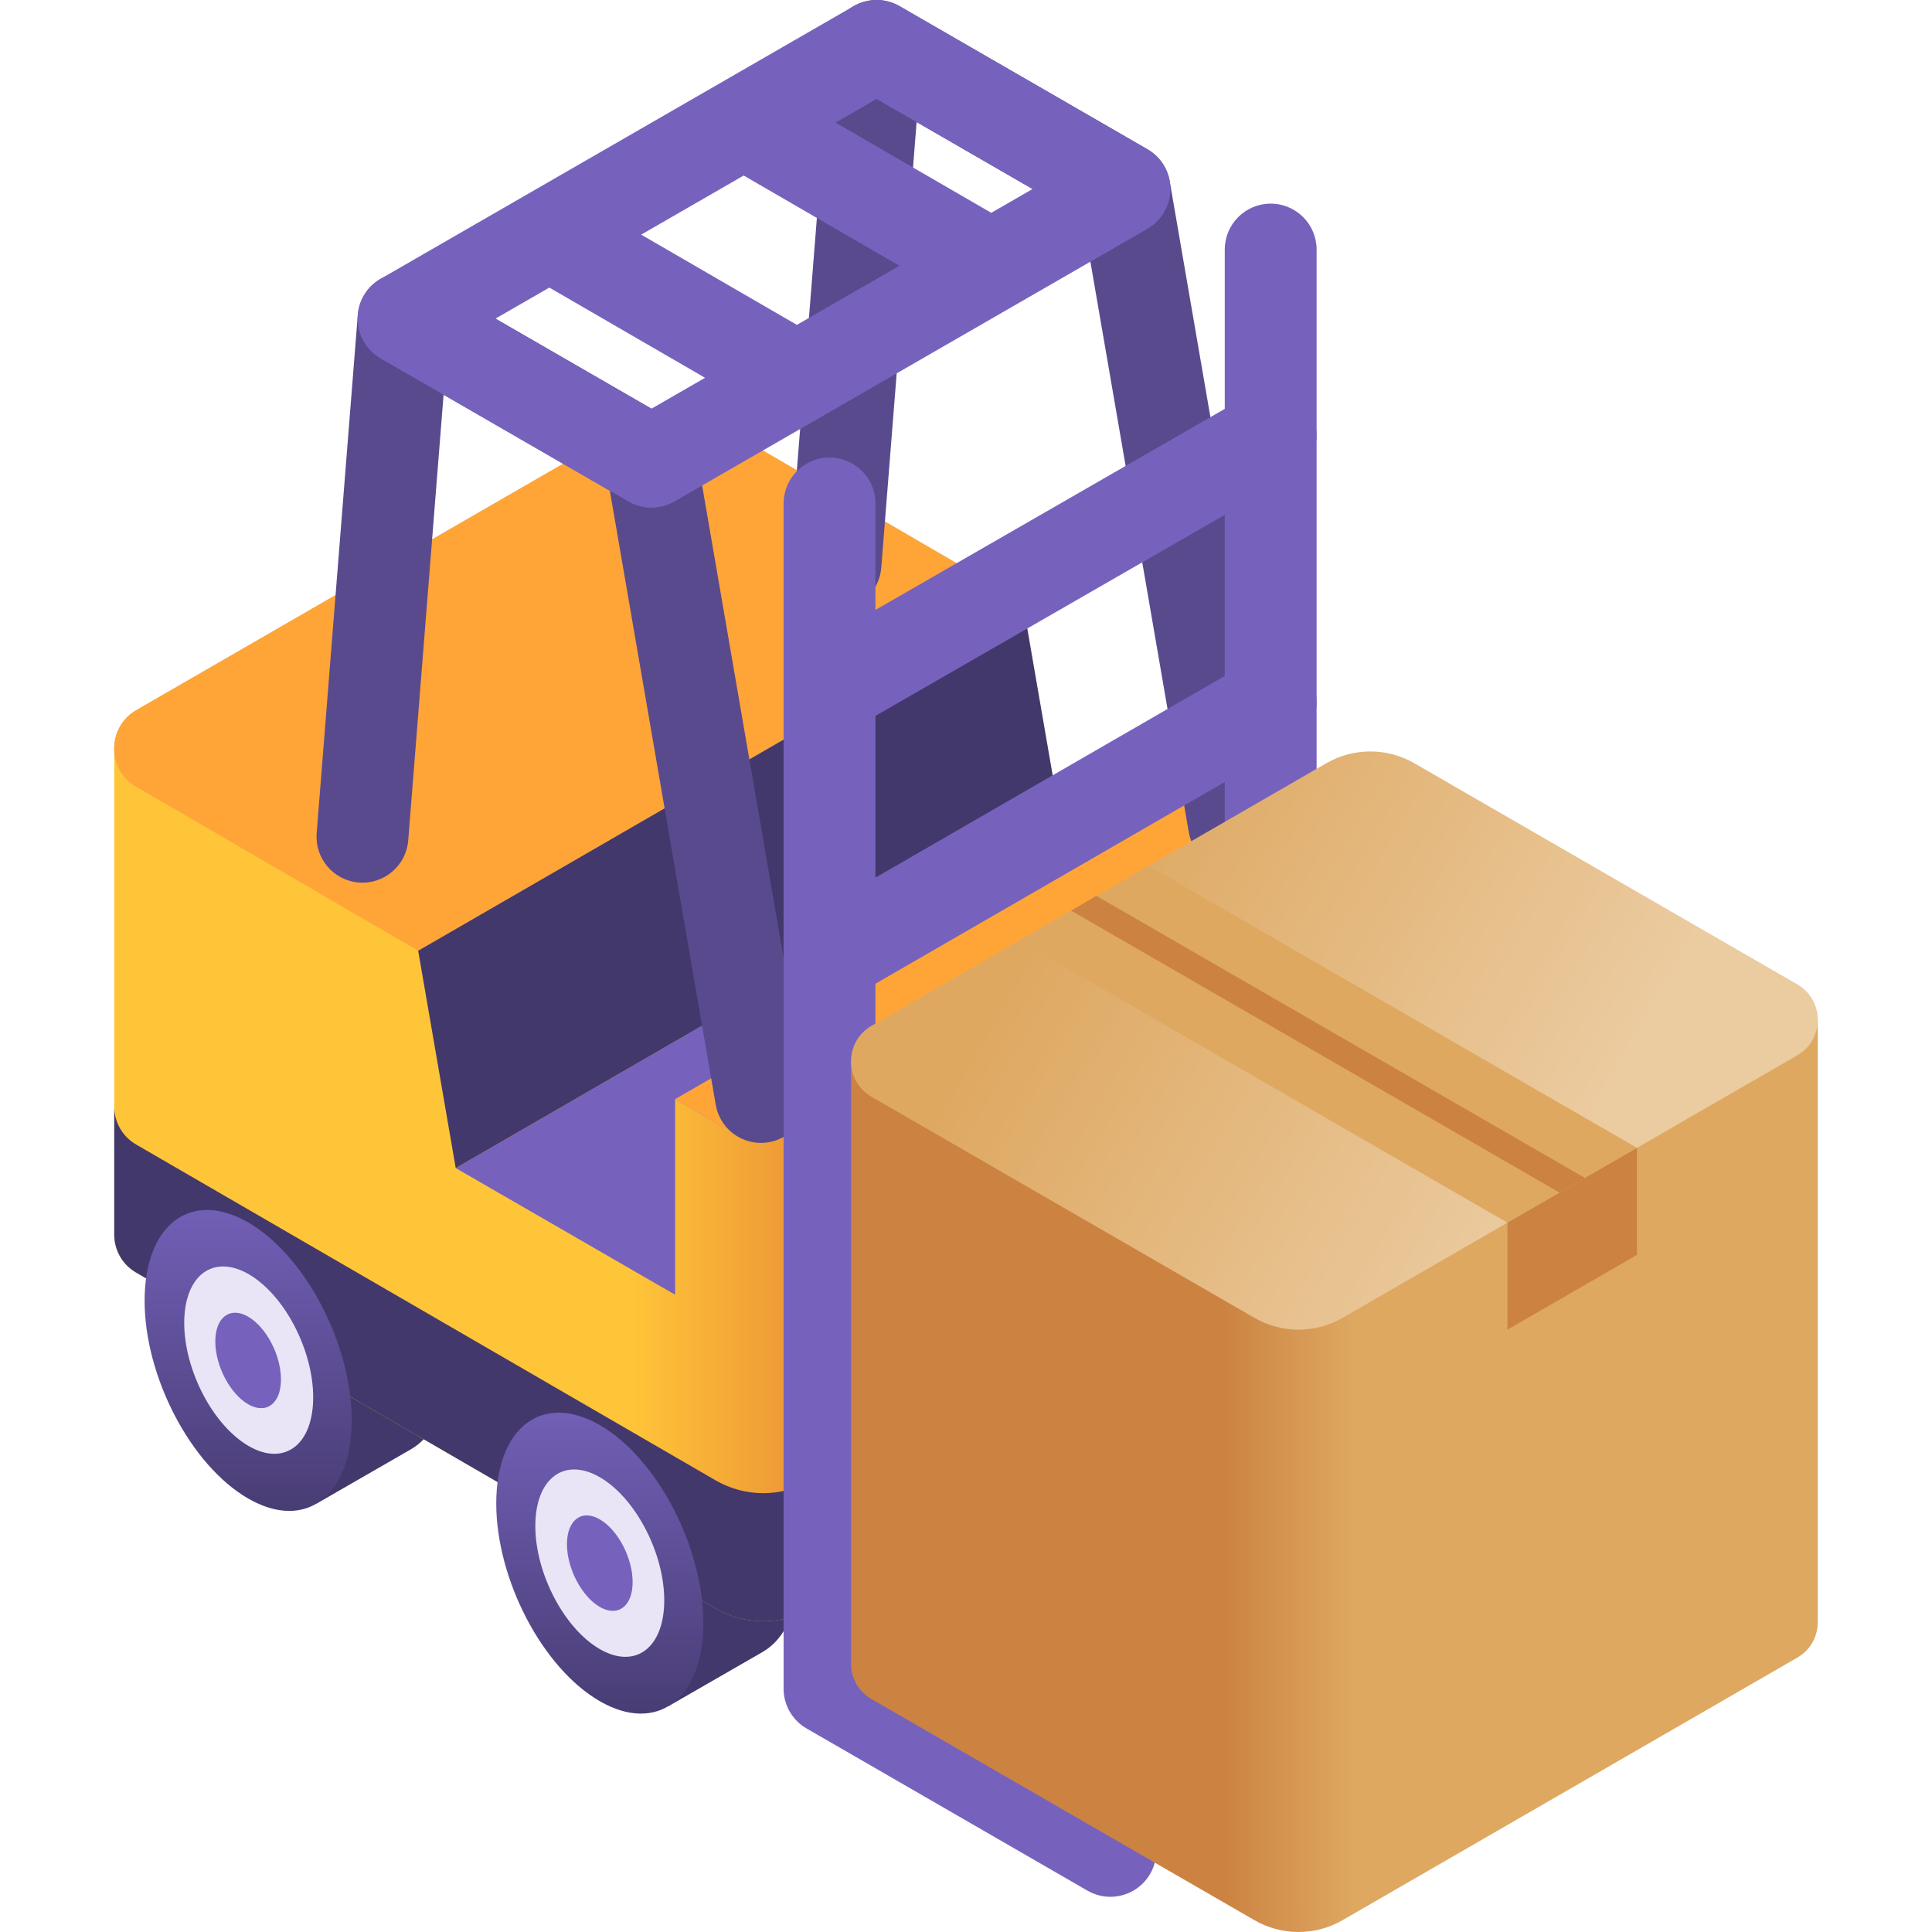
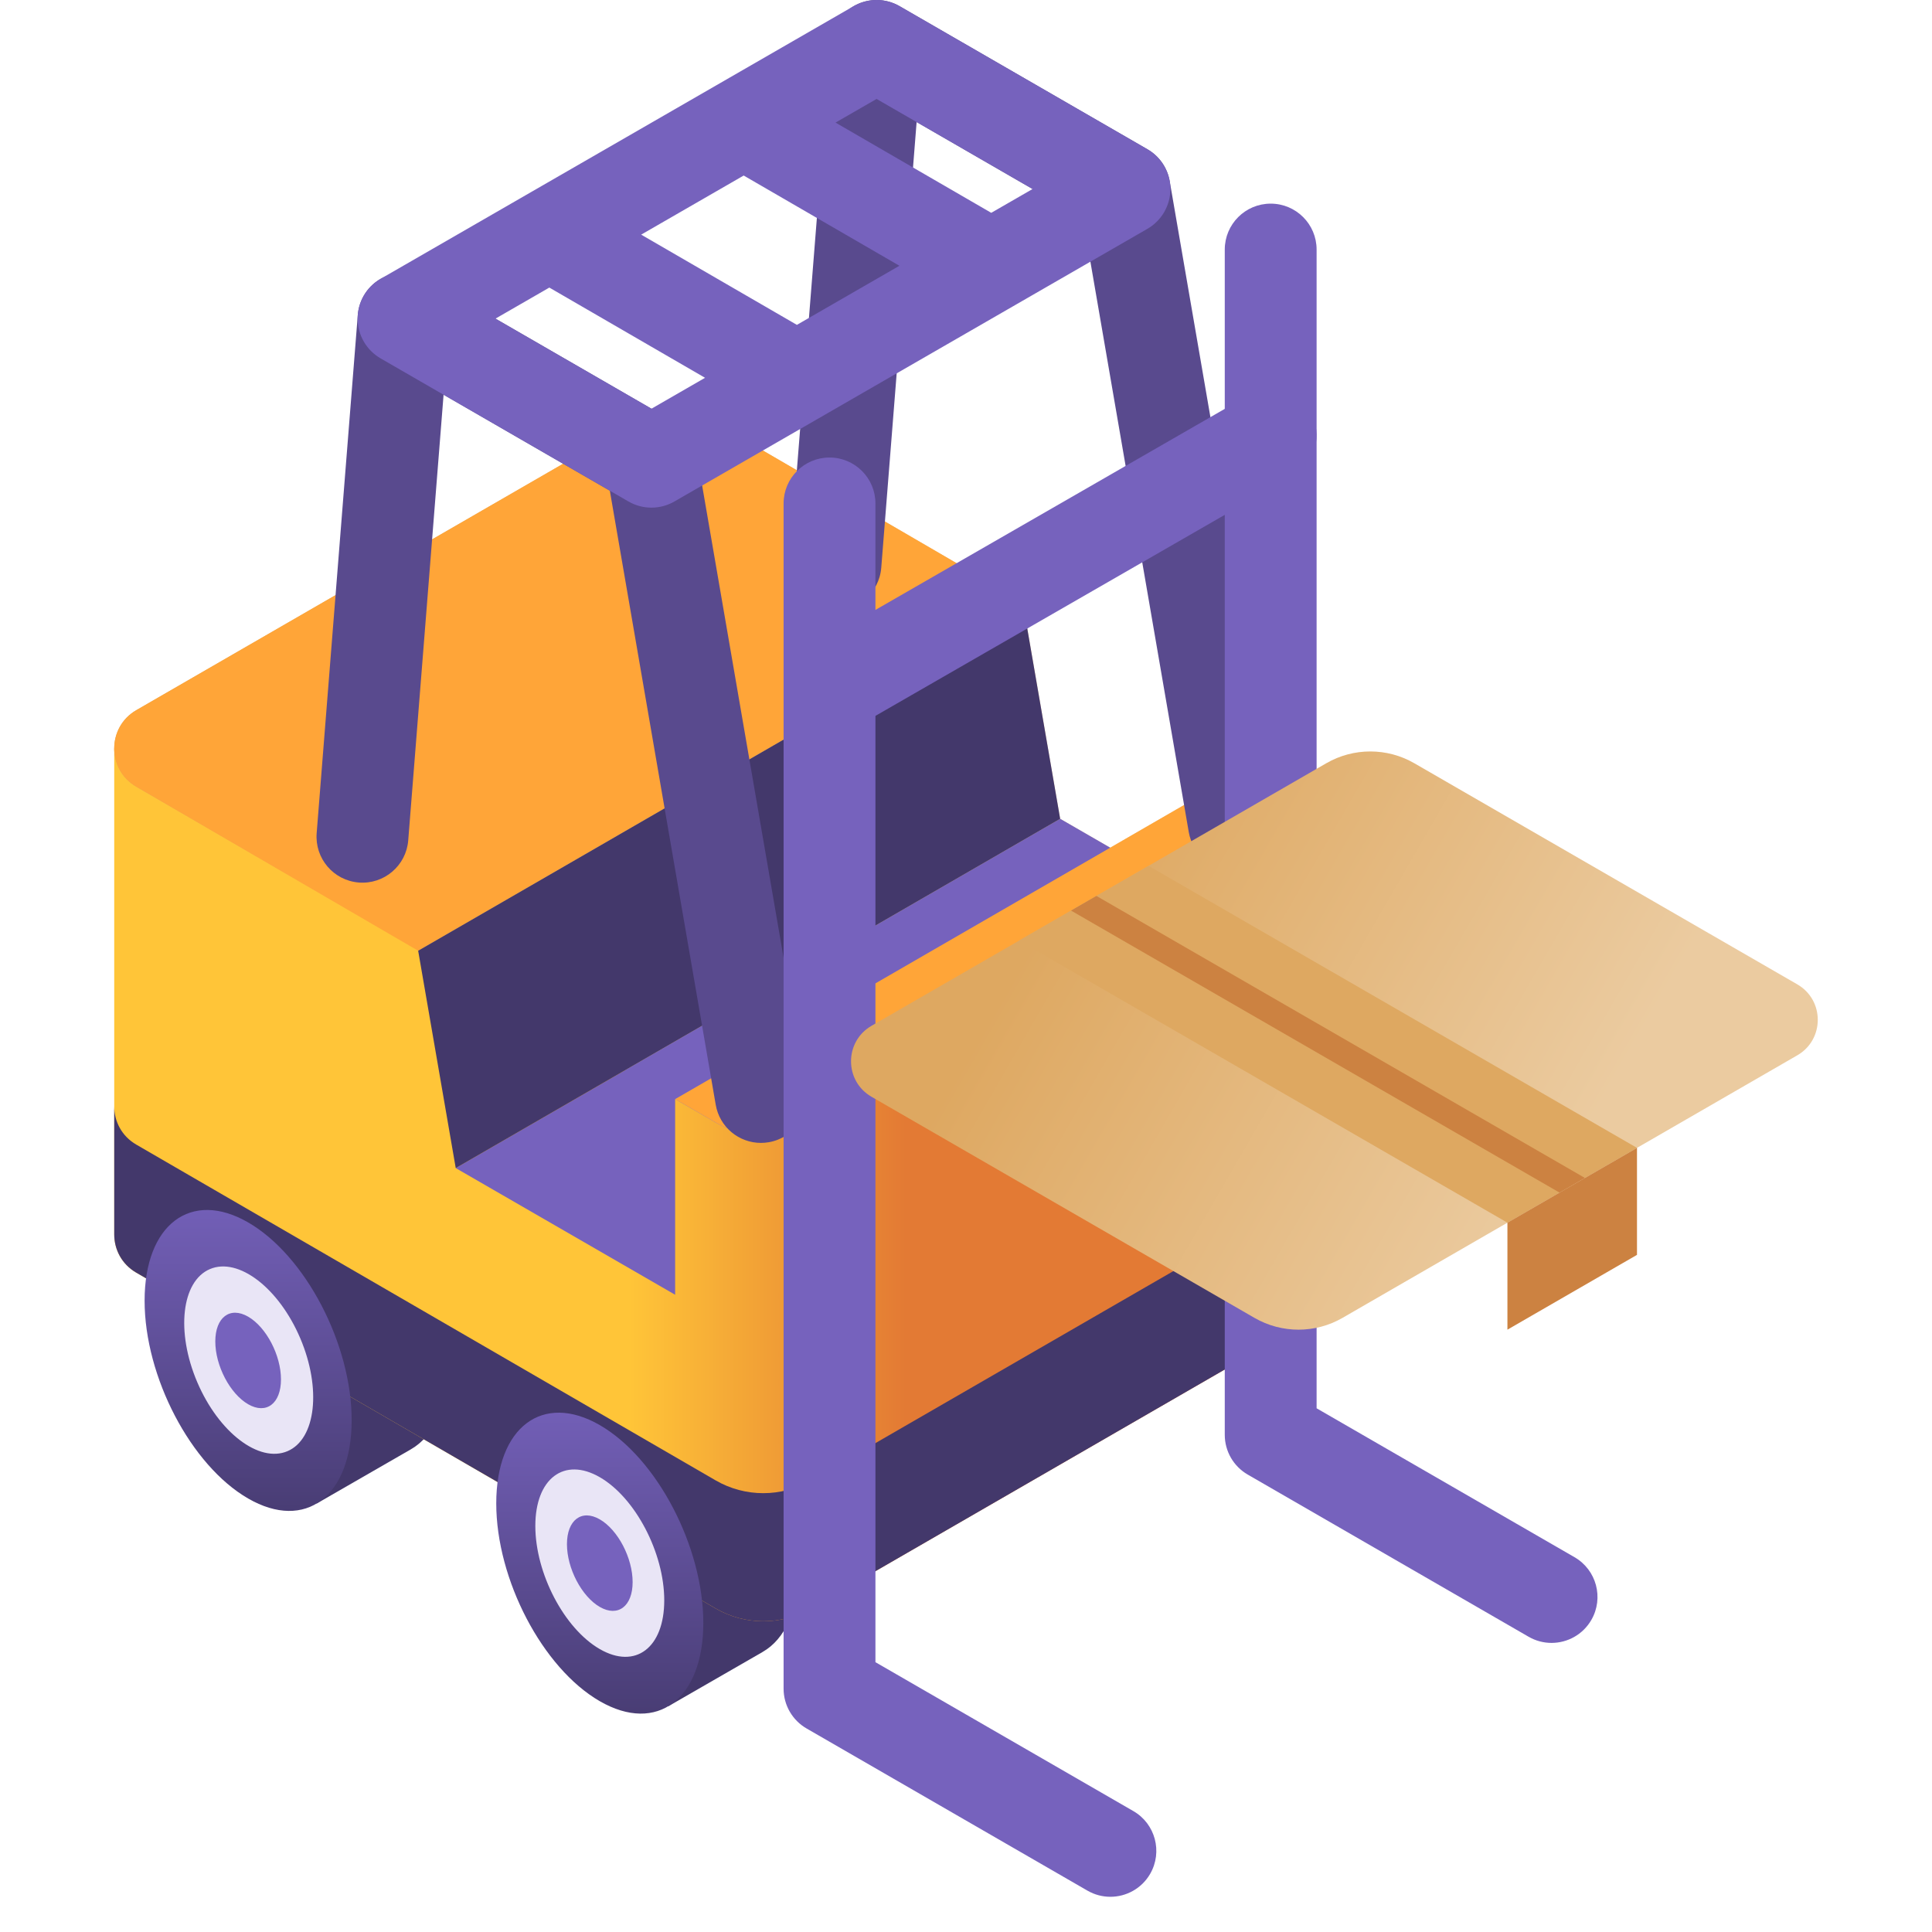
<svg xmlns="http://www.w3.org/2000/svg" xmlns:xlink="http://www.w3.org/1999/xlink" id="Capa_1" enable-background="new 0 0 512 512" height="512" viewBox="0 0 512 512" width="512">
  <linearGradient id="lg1">
    <stop offset="0" stop-color="#43386b" />
    <stop offset="1" stop-color="#7662bd" />
  </linearGradient>
  <linearGradient id="SVGID_1_" gradientTransform="matrix(-1 0 0 1 5497.018 0)" gradientUnits="userSpaceOnUse" x1="5318.21" x2="5329.492" xlink:href="#lg1" y1="398.515" y2="378.975" />
  <linearGradient id="SVGID_2_" gradientTransform="matrix(-1 0 0 1 5497.018 0)" gradientUnits="userSpaceOnUse" x1="5411.401" x2="5422.683" xlink:href="#lg1" y1="344.8" y2="325.26" />
  <linearGradient id="SVGID_3_" gradientUnits="userSpaceOnUse" x1="240.072" x2="166.734" y1="313.999" y2="313.999">
    <stop offset="0" stop-color="#e37a34" />
    <stop offset="1" stop-color="#ffc538" />
  </linearGradient>
  <linearGradient id="lg2">
    <stop offset="0" stop-color="#dea861" />
    <stop offset="1" stop-color="#ebcba0" />
  </linearGradient>
  <linearGradient id="SVGID_4_" gradientUnits="userSpaceOnUse" x1="96.964" x2="269.85" xlink:href="#lg2" y1="151.283" y2="251.099" />
  <linearGradient id="SVGID_5_" gradientUnits="userSpaceOnUse" x1="65.759" x2="65.759" xlink:href="#lg1" y1="411.667" y2="312.669" />
  <linearGradient id="SVGID_6_" gradientUnits="userSpaceOnUse" x1="158.95" x2="158.95" xlink:href="#lg1" y1="465.383" y2="366.384" />
  <linearGradient id="SVGID_7_" gradientUnits="userSpaceOnUse" x1="323.639" x2="358.833" y1="391.133" y2="391.133">
    <stop offset="0" stop-color="#cc8241" />
    <stop offset="1" stop-color="#dea861" />
  </linearGradient>
  <linearGradient id="SVGID_8_" gradientUnits="userSpaceOnUse" x1="282.306" x2="414.103" xlink:href="#lg2" y1="234.58" y2="310.673" />
  <g>
    <path d="m140.672 376.417 26.066-14.987.001.002c4.752-2.518 10.857-2.16 17.517 1.686 15.153 8.749 27.437 32.22 27.437 52.424 0 11.108-3.718 18.905-9.579 22.231l.004.009-25.027 14.407z" fill="url(#SVGID_1_)" />
    <path d="m47.48 322.701 26.066-14.987.001.002c4.752-2.518 10.857-2.159 17.517 1.686 15.153 8.749 27.437 32.22 27.437 52.424 0 11.108-3.718 18.905-9.579 22.231l.004.009-25.027 14.407z" fill="url(#SVGID_2_)" />
    <path d="m350.78 341.036v-128.783l-57.164 16.481-263.345-30.387v128.783c0 3.947 1.953 7.894 5.859 10.15l153.554 88.996c7.789 4.497 17.386 4.497 25.176 0l130.06-75.09c3.907-2.255 5.86-6.203 5.86-10.15z" fill="url(#SVGID_3_)" />
    <path d="m344.92 317.243-130.06 75.091c-7.789 4.497-17.386 4.497-25.176 0l-153.554-88.996c-3.907-2.255-5.86-6.202-5.859-10.149v33.942c0 3.947 1.953 7.894 5.859 10.149l153.554 88.996c7.789 4.498 17.386 4.498 25.176 0l130.06-75.091c3.907-2.255 5.86-6.202 5.859-10.15v-33.942c.001 3.948-1.952 7.895-5.859 10.15z" fill="#43386b" />
    <path d="m344.92 202.105-5.847-3.376-44.855 25.92-13.264-7.658-9.951-57.562-79.637-46.32c-7.789-4.497-17.386-4.497-25.176 0l-130.06 75.09c-7.812 4.51-7.812 15.787 0 20.297l153.554 88.996c7.789 4.497 17.386 4.497 25.176 0l130.06-75.091c7.813-4.51 7.813-15.786 0-20.296z" fill="url(#SVGID_4_)" />
    <g>
      <path d="m38.321 344.693c0-20.204 12.284-29.491 27.437-20.742s27.437 32.22 27.437 52.424-12.284 29.491-27.437 20.742c-15.153-8.748-27.437-32.219-27.437-52.424z" fill="url(#SVGID_5_)" />
      <ellipse cx="65.759" cy="360.534" fill="#e9e5f6" rx="14.837" ry="26.225" transform="matrix(.92 -.392 .392 .92 -135.916 54.534)" />
      <path d="m57.056 355.509c0-6.409 3.896-9.354 8.703-6.579 4.806 2.775 8.703 10.22 8.703 16.629s-3.896 9.354-8.703 6.579-8.703-10.22-8.703-16.629z" fill="#7662bd" />
    </g>
    <g>
      <path d="m131.512 398.409c0-20.204 12.284-29.491 27.437-20.742s27.437 32.22 27.437 52.424-12.284 29.491-27.437 20.742-27.437-32.22-27.437-52.424z" fill="url(#SVGID_6_)" />
      <path d="m141.867 404.387c0-12.579 7.648-18.361 17.083-12.914s17.083 20.06 17.083 32.64-7.648 18.361-17.083 12.914-17.083-20.06-17.083-32.64z" fill="#e9e5f6" />
      <path d="m150.247 409.225c0-6.409 3.896-9.354 8.703-6.579s8.703 10.22 8.703 16.629-3.896 9.354-8.703 6.579-8.703-10.22-8.703-16.629z" fill="#7662bd" />
    </g>
    <path d="m270.974 159.411-79.608-46.303c-7.789-4.497-17.386-4.497-25.176 0l-130.06 75.091c-7.812 4.51-7.812 15.787 0 20.297l74.688 43.463z" fill="#ffa538" />
    <path d="m280.954 216.991-160.179 92.562 58.143 33.569v-51.845l10.766 6.216c7.789 4.497 17.386 4.497 25.176 0l102.763-59.33z" fill="#7662bd" />
    <path d="m120.775 309.552 160.179-92.561-9.956-57.593-160.179 92.561z" fill="#43386b" />
    <path d="m344.92 202.105-5.847-3.376-160.155 92.547 10.766 6.216c7.789 4.497 17.386 4.497 25.176 0l130.06-75.091c7.813-4.51 7.813-15.786 0-20.296z" fill="#ffa538" />
    <g>
      <path d="m201.652 302.881c-5.814 0-10.957-4.179-11.978-10.104l-28.061-162.729-44.06-25.438-9.37 118.099c-.532 6.7-6.403 11.701-13.094 11.169-6.7-.531-11.7-6.394-11.169-13.094l10.895-137.313c.33-4.163 2.772-7.866 6.469-9.809 3.696-1.943 8.13-1.855 11.748.232l65.691 37.926c3.129 1.807 5.294 4.911 5.908 8.472l29.03 168.349c1.142 6.623-3.301 12.918-9.925 14.061-.701.121-1.397.179-2.084.179z" fill="#594a8e" />
    </g>
    <g>
      <path d="m327.012 230.618c-5.814 0-10.957-4.179-11.978-10.104l-28.061-162.729-44.06-25.438-9.37 118.1c-.531 6.7-6.402 11.704-13.094 11.169-6.7-.532-11.7-6.394-11.169-13.094l10.895-137.314c.33-4.163 2.772-7.866 6.469-9.809 3.696-1.942 8.131-1.856 11.748.232l65.691 37.927c3.13 1.807 5.294 4.911 5.908 8.472l29.03 168.349c1.142 6.623-3.301 12.919-9.925 14.061-.701.119-1.397.178-2.084.178z" fill="#594a8e" />
    </g>
    <path d="m304.081 39.557-65.69-37.927c-3.763-2.172-8.399-2.174-12.163-.004l-125.36 72.264c-3.768 2.172-6.091 6.19-6.092 10.54-.001 4.349 2.318 8.369 6.085 10.544l65.691 37.926c1.883 1.087 3.983 1.63 6.085 1.63 2.098 0 4.197-.542 6.078-1.626l125.36-72.263c3.768-2.172 6.091-6.19 6.092-10.54.001-4.349-2.319-8.369-6.086-10.544zm-92.897 46.536-41.268-23.91 27.171-15.663 41.268 23.911zm-38.543 22.218-41.341-23.869 14.279-8.231 41.268 23.91zm90.051-51.91-41.268-23.911 10.878-6.27 41.342 23.869z" fill="#7662bd" />
    <g>
      <g>
        <path d="m219.842 194.847c-4.212 0-8.307-2.189-10.559-6.101-3.352-5.825-1.348-13.266 4.478-16.618l116.915-67.282c5.825-3.351 13.265-1.348 16.619 4.478 3.352 5.826 1.348 13.266-4.478 16.618l-116.915 67.282c-1.914 1.099-4.002 1.623-6.06 1.623z" fill="#7662bd" />
      </g>
      <g>
        <path d="m294.257 502.669c-2.065 0-4.157-.526-6.074-1.632l-74.438-42.977c-3.765-2.174-6.085-6.192-6.085-10.54v-314.102c0-6.721 5.448-12.17 12.17-12.17 6.721 0 12.17 5.448 12.17 12.17v307.076l68.353 39.464c5.821 3.361 7.815 10.804 4.455 16.624-2.254 3.904-6.345 6.087-10.551 6.087z" fill="#7662bd" />
      </g>
      <g>
        <path d="m411.172 435.388c-2.065 0-4.157-.526-6.074-1.632l-74.438-42.977c-3.766-2.174-6.085-6.192-6.085-10.54v-314.103c0-6.721 5.448-12.17 12.17-12.17 6.721 0 12.17 5.448 12.17 12.17v307.077l68.353 39.464c5.821 3.361 7.815 10.804 4.455 16.625-2.254 3.903-6.345 6.086-10.551 6.086z" fill="#7662bd" />
      </g>
      <g>
-         <path d="m219.842 265.833c-4.206 0-8.296-2.183-10.551-6.087-3.36-5.821-1.366-13.264 4.455-16.625l116.915-67.501c5.821-3.357 13.263-1.367 16.624 4.455 3.36 5.821 1.366 13.264-4.455 16.625l-116.915 67.501c-1.916 1.106-4.009 1.632-6.073 1.632z" fill="#7662bd" />
-       </g>
+         </g>
      <g>
        <g>
-           <path d="m481.729 429.888v-159.621l-256.196 10.986v159.621c0 3.657 1.809 7.315 5.429 9.405l101.49 58.595c7.218 4.167 16.111 4.167 23.329 0l120.519-69.581c3.62-2.09 5.429-5.748 5.429-9.405z" fill="url(#SVGID_7_)" />
          <path d="m230.962 271.849 120.519-69.581c7.218-4.167 16.111-4.167 23.329 0l101.49 58.595c7.239 4.18 7.239 14.629 0 18.808l-120.519 69.581c-7.218 4.167-16.111 4.167-23.329 0l-101.49-58.595c-7.239-4.18-7.239-14.629 0-18.808z" fill="url(#SVGID_8_)" />
          <path d="m270.039 249.287 129.443 74.734 34.337-19.824-129.443-74.734z" fill="#dea861" />
          <g fill="#cc8241">
            <path d="m290.562 237.429 129.443 74.733-6.726 3.884-129.443-74.734z" />
            <path d="m399.482 324.021v28.357l34.337-19.825v-28.356z" />
          </g>
        </g>
      </g>
    </g>
  </g>
</svg>